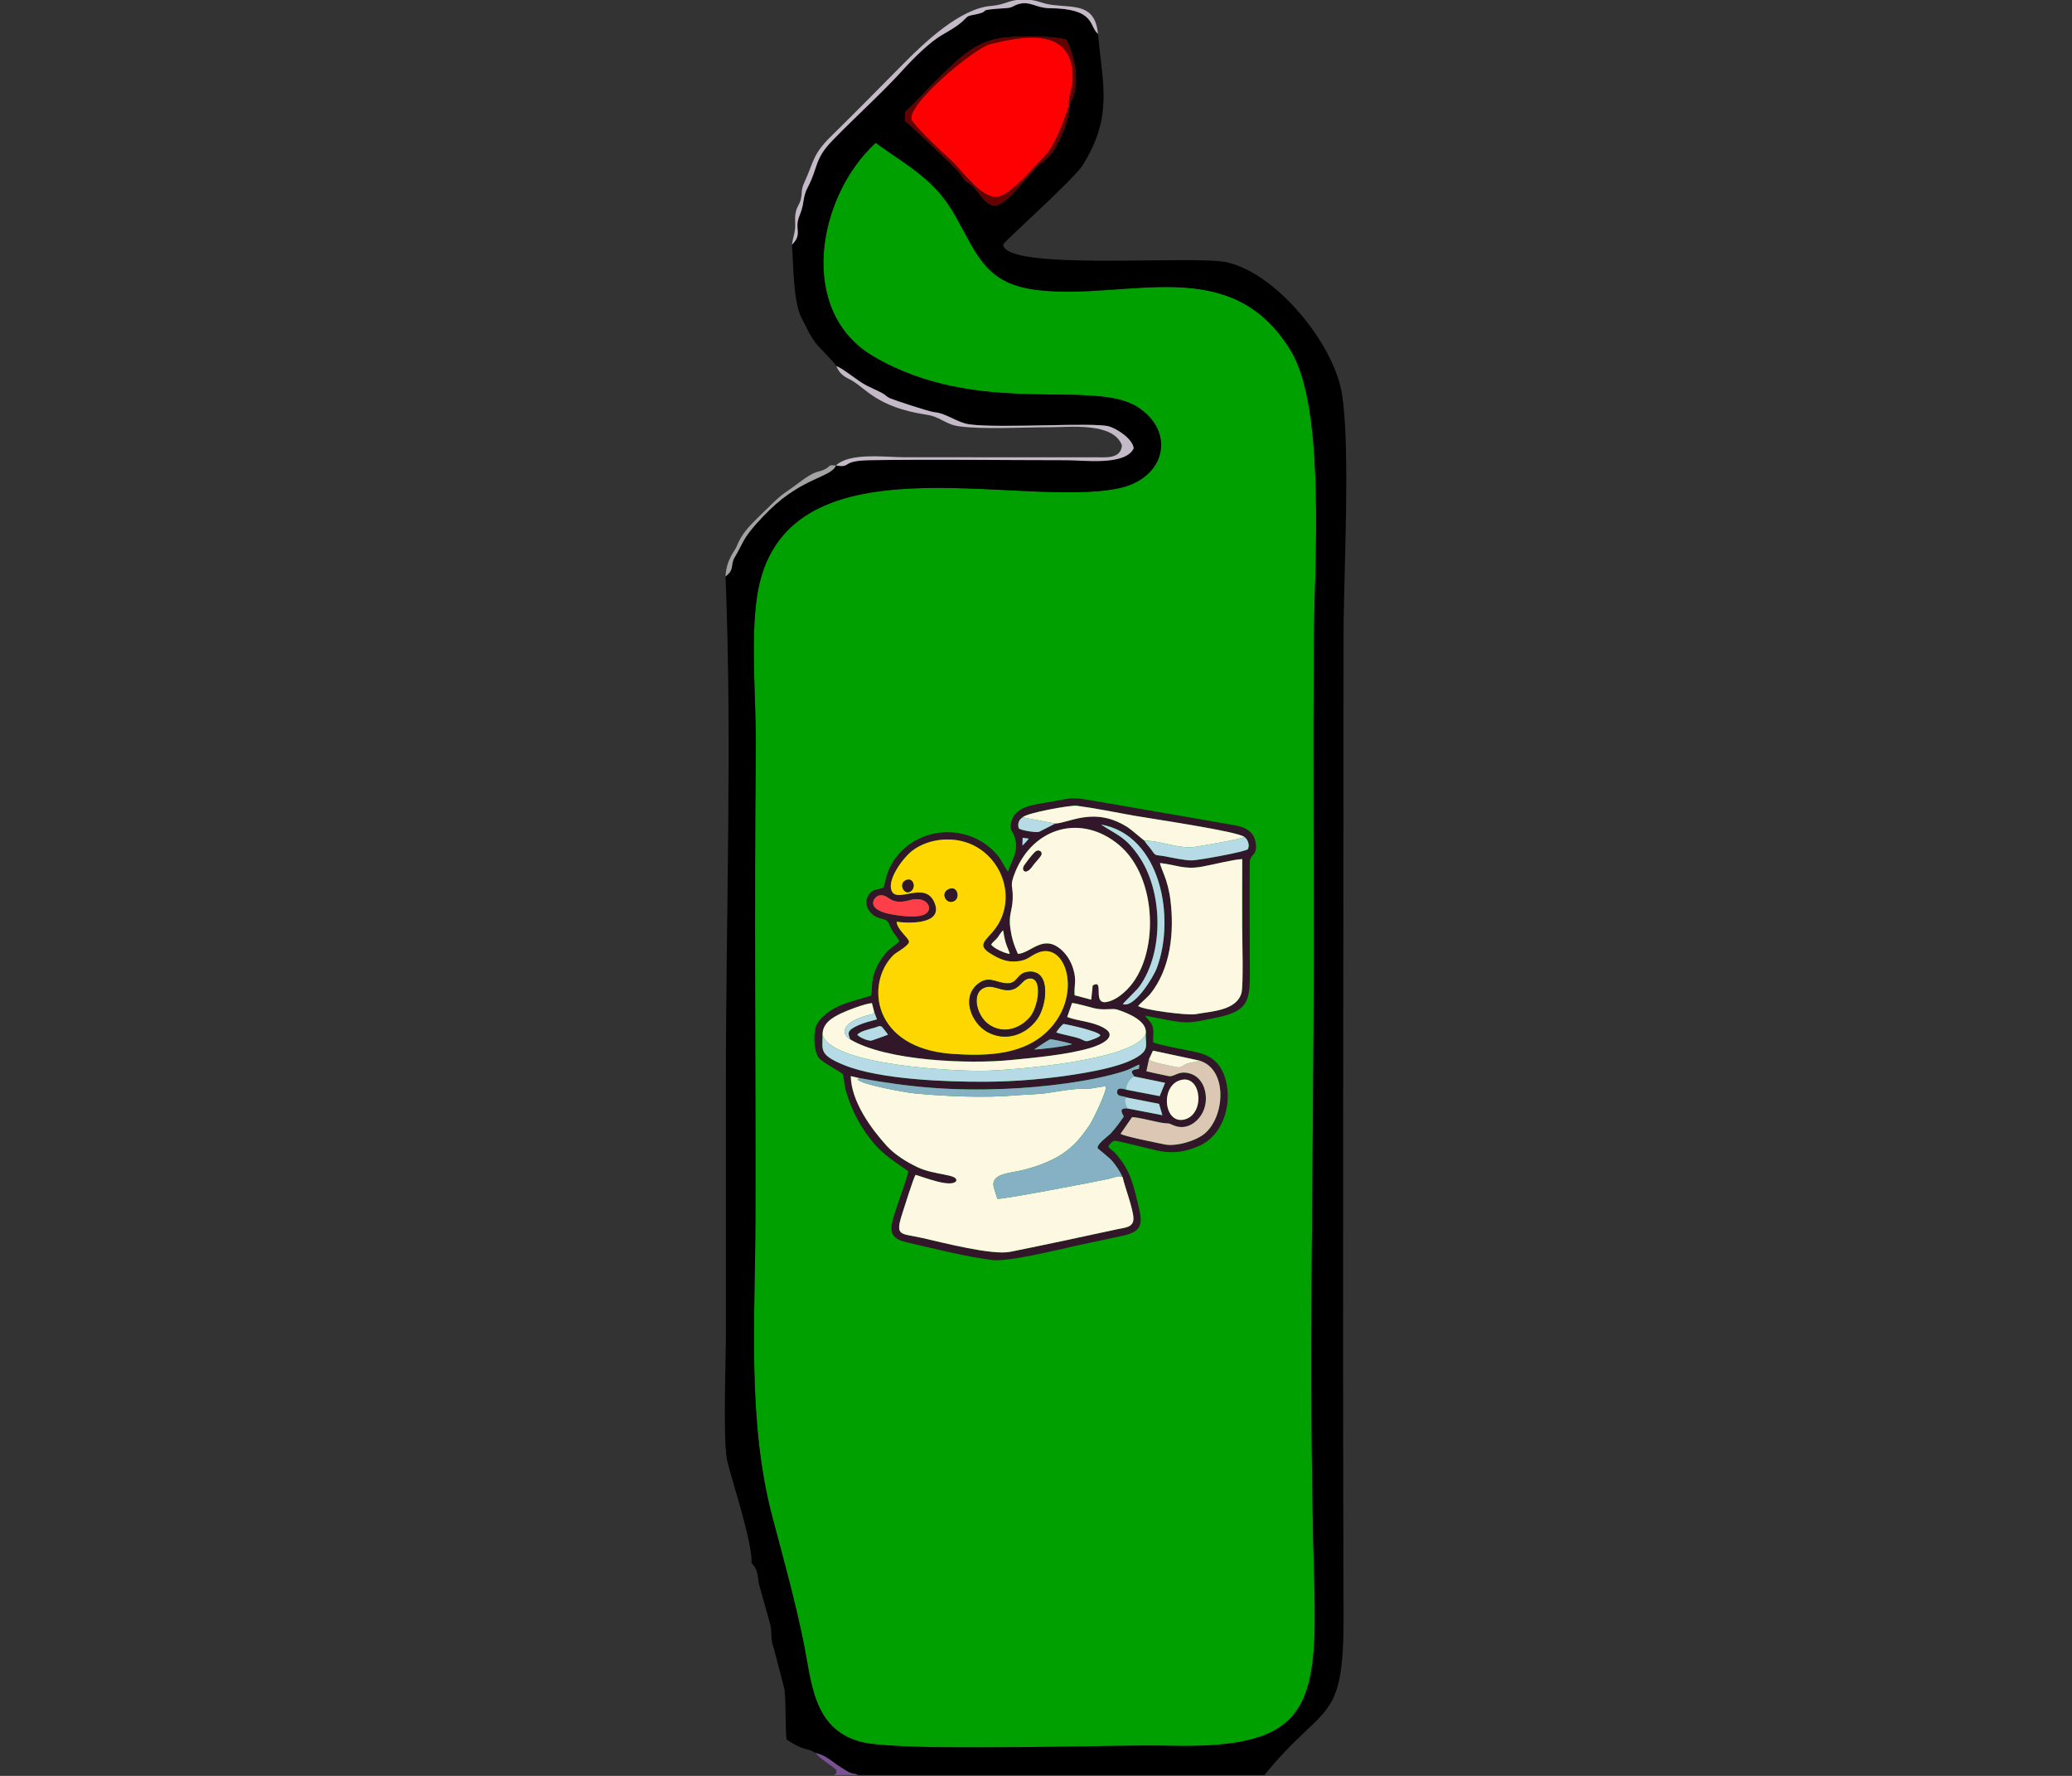
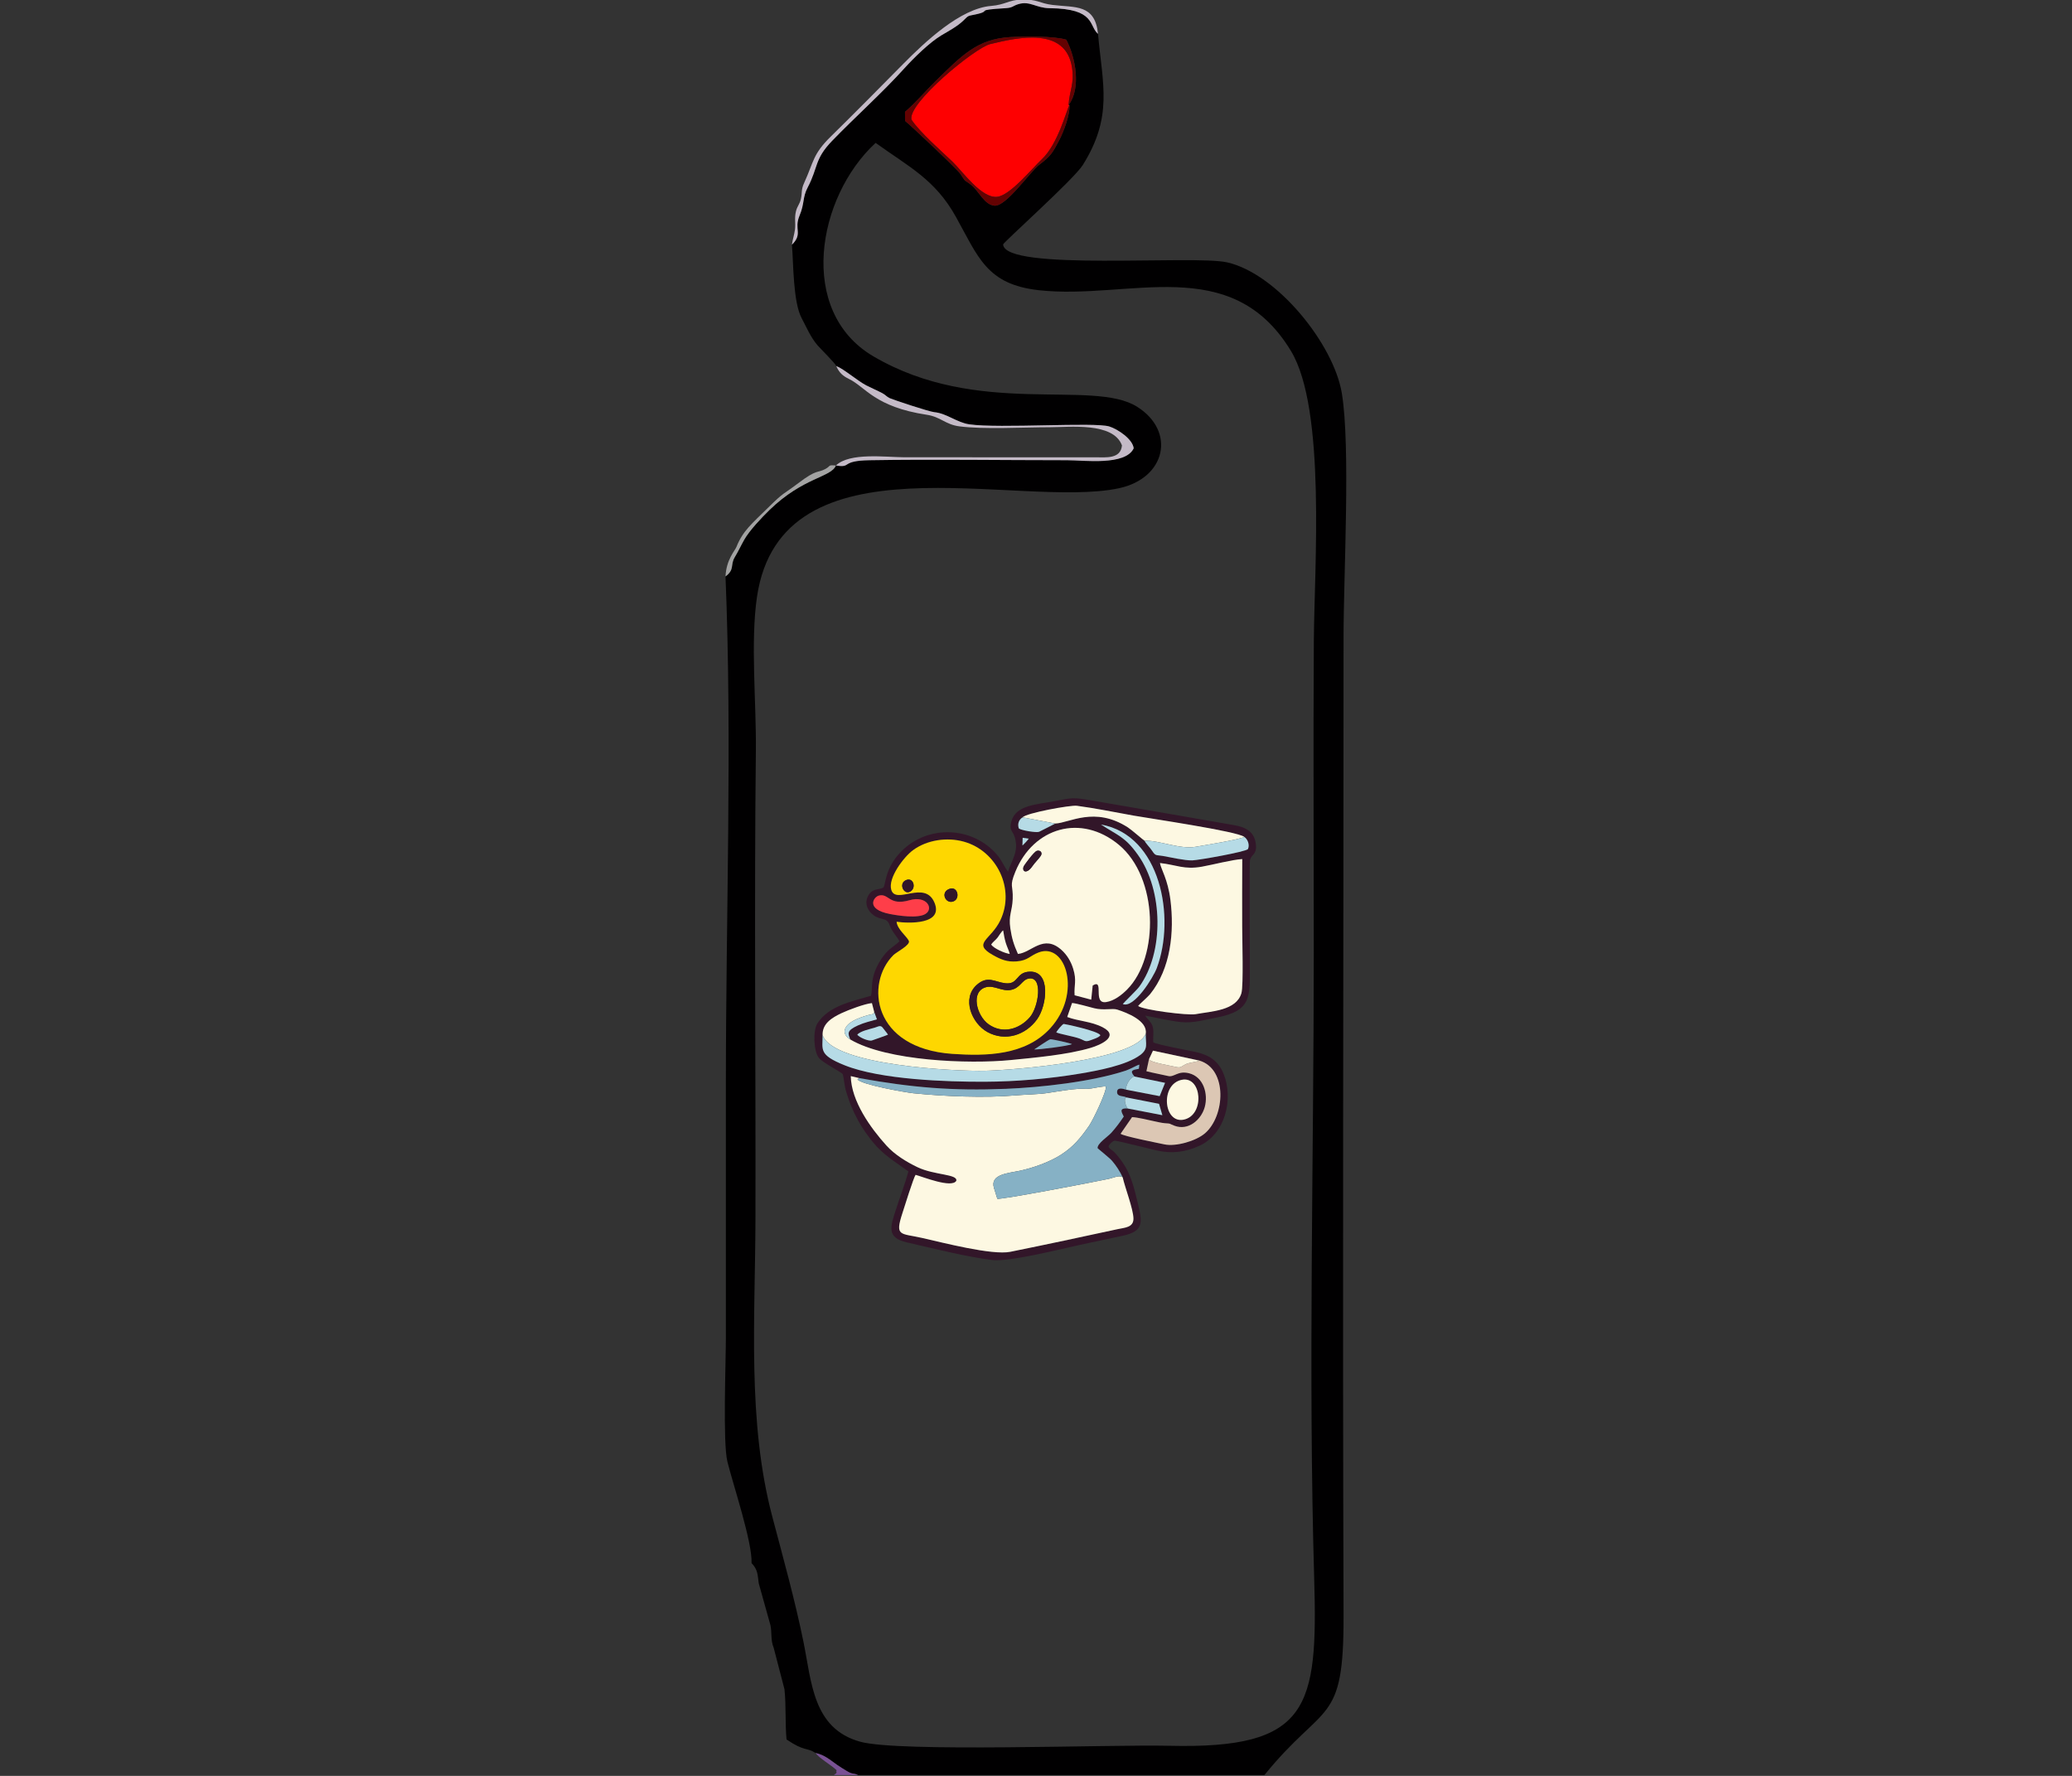
<svg xmlns="http://www.w3.org/2000/svg" xmlns:ns1="http://sodipodi.sourceforge.net/DTD/sodipodi-0.dtd" xmlns:ns2="http://www.inkscape.org/namespaces/inkscape" version="1.1" width="350" height="300" viewBox="0 0 350 300" id="svg13" ns1:docname="03393.svg" xml:space="preserve" ns2:version="1.3.2 (091e20e, 2023-11-25, custom)" ns2:export-filename="03393.png" ns2:export-xdpi="96" ns2:export-ydpi="96">
  <rect x="0" y="0" width="350" height="300" fill="#333333" stroke="none" />
  <defs id="defs13" />
  <ns1:namedview id="namedview13" pagecolor="#ffffff" bordercolor="#666666" borderopacity="1.0" ns2:showpageshadow="2" ns2:pageopacity="0.0" ns2:pagecheckerboard="0" ns2:deskcolor="#d1d1d1" ns2:document-units="px" ns2:zoom="1.9634423" ns2:cx="190.9911" ns2:cy="182.84214" ns2:window-width="2560" ns2:window-height="1351" ns2:window-x="-9" ns2:window-y="-9" ns2:window-maximized="1" ns2:current-layer="svg13" />
  <g id="g13" transform="matrix(1.113,0,0,1.113,-150.62,-329.527)">
-     <path d="m 268.22,317.759 c -8.937,8.237 -11.928,25.593 -0.342,32.395 15.917,9.344 33.255,3.38 40.035,7.657 5.918,3.733 4.354,10.858 -2.783,12.369 -15.227,3.222 -51.217,-8.573 -54.915,16.484 -1.012,6.855 -0.086,16.15 -0.168,23.35 -0.266,23.483 -0.005,47.677 -0.065,71.249 -0.038,14.918 -1.256,30.541 2.549,44.972 1.644,6.235 3.453,12.722 4.737,19.024 1.248,6.13 1.419,13.16 8.585,15.16 5.944,1.659 37.904,0.407 46.928,0.623 21.251,0.509 22.574,-5.706 21.998,-25.495 -0.905,-31.132 -0.061,-63.583 -0.061,-94.862 0,-15.756 -0.086,-31.536 0.009,-47.289 0.067,-11.118 1.883,-35.211 -3.47,-44.054 -9.1,-15.034 -24.576,-7.702 -38.278,-9.226 -7.935,-0.882 -9.183,-5.055 -12.594,-11.17 -3.156,-5.659 -7.15,-7.573 -12.165,-11.188 z" style="fill:#00a001;fill-rule:evenodd" id="path1" />
    <path d="m 268.22,317.759 c 5.016,3.615 9.01,5.529 12.165,11.188 3.411,6.115 4.659,10.287 12.594,11.17 13.702,1.524 29.178,-5.808 38.278,9.226 5.352,8.843 3.537,32.936 3.47,44.054 -0.095,15.753 -0.009,31.533 -0.009,47.289 0,31.279 -0.844,63.73 0.061,94.862 0.576,19.789 -0.748,26.003 -21.998,25.495 -9.024,-0.216 -40.985,1.036 -46.928,-0.623 -7.166,-2 -7.337,-9.03 -8.585,-15.16 -1.284,-6.301 -3.093,-12.789 -4.737,-19.024 -3.805,-14.432 -2.587,-30.055 -2.549,-44.972 0.059,-23.572 -0.202,-47.766 0.065,-71.249 0.082,-7.2 -0.844,-16.495 0.168,-23.35 3.698,-25.057 39.688,-13.261 54.915,-16.484 7.137,-1.51 8.701,-8.636 2.783,-12.369 -6.779,-4.277 -24.117,1.687 -40.035,-7.657 -11.586,-6.802 -8.595,-24.158 0.342,-32.395 z m 29.282,-5.739 0.145,0.003 c 0.066,1.48 -0.865,3.988 -1.565,5.325 -0.992,1.893 -1.252,2.384 -2.995,3.701 -1.461,1.104 -5.029,6.364 -6.815,6.239 -1.548,-0.109 -2.386,-2.229 -3.518,-3.123 -1.351,-1.068 -0.622,-0.152 -1.665,-1.692 -0.515,-0.759 -7.572,-7.405 -8.402,-8.052 l -0.006,-1.372 c 1.556,-1.32 3.087,-3.137 4.509,-4.532 4.143,-4.061 6.413,-6.506 11.44,-6.815 2.042,-0.125 6.71,-0.175 8.52,0.397 1.4,2.659 2.301,7.321 0.351,9.92 z m -41.983,21.193 c 0.238,2.796 0.157,8.685 1.479,11.155 0.711,1.329 1.345,2.879 2.402,4.108 0.43,0.5 2.747,2.783 2.839,3.147 1.15,0.433 3.23,2.254 4.566,2.945 0.745,0.385 1.689,0.787 2.419,1.173 0.571,0.302 0.619,0.52 1.121,0.757 0.484,0.228 5.973,2.058 6.781,2.133 1.875,0.175 3.416,1.569 5.298,1.841 4.588,0.664 19.055,-0.372 21.266,0.331 1.316,0.418 3.543,1.922 3.697,3.311 -1.257,2.67 -7.527,1.808 -10.11,1.808 -9.646,0 -20.5,-0.161 -30,0 -4.471,0.076 -2.588,1.199 -5.084,0.801 -0.717,1.806 -4.951,1.772 -10.065,6.735 -1.155,1.121 -3.071,3.142 -3.862,4.55 -0.558,0.995 -0.832,1.643 -1.432,2.642 -0.708,1.179 0.038,1.841 -1.397,2.909 1.022,24.793 0.057,51.77 0.057,76.805 0,12.88 0,25.76 0,38.64 0,3.834 -0.485,16.051 0.234,18.934 0.9,3.606 3.786,12.195 3.664,15.383 0.965,0.995 0.906,1.754 1.09,3.066 l 1.773,6.345 c 0.243,1.161 0.014,2.3 0.489,3.414 l 1.645,6.329 c 0.266,2.634 0.079,5.177 0.312,7.609 2.752,1.872 2.993,1.157 4.414,2.055 1.396,0.324 2.111,0.996 3.247,1.798 0.464,0.327 1.05,0.673 1.455,0.925 0.949,0.588 1.025,0.278 1.722,0.623 h 61.692 c 9.141,-11.277 12.064,-7.368 12.007,-24.234 -0.165,-49.437 -6e-4,-99.097 -6e-4,-148.567 0,-9.281 1.081,-28.834 -0.261,-36.929 -1.238,-7.473 -9.832,-18.133 -17.395,-19.86 -5.111,-1.167 -33.737,1.397 -34.013,-2.722 0.074,-0.361 10.739,-9.889 12.094,-12.055 4.614,-7.377 3.002,-12.208 2.31,-19.902 -1.438,-1.204 -0.314,-3.841 -7.367,-3.902 -2.025,-0.018 -2.953,-1.137 -4.697,-0.622 -0.923,0.273 -0.824,0.55 -1.976,0.62 -5,0.304 -1.808,0.376 -4.596,0.957 -1.167,0.243 -0.975,0.114 -1.805,0.925 -0.881,0.861 -2.197,1.569 -3.273,2.202 -1.838,1.081 -4.282,3.494 -5.731,5.102 -3.259,3.616 -7.438,7.35 -10.904,10.938 -2.736,2.831 -2.087,3.988 -3.719,7.089 -0.813,1.544 -0.432,2.358 -1.24,4.288 -0.874,2.086 0.549,2.725 -1.148,4.398 z" style="fill:#010001;fill-rule:evenodd" id="path2" />
    <path d="m 297.647,312.023 -0.145,-0.003 c 0.145,-2.269 0.911,-3.206 0.517,-5.732 -0.953,-6.117 -8.071,-4.588 -12.423,-3.519 -2.302,0.565 -12.622,9.042 -11.926,11.476 1.31,1.957 4.427,4.653 6.187,6.343 1.577,1.513 4.45,5.638 6.822,5.355 1.988,-0.237 5.242,-4.261 6.784,-5.716 2.51,-2.368 3.794,-7.72 4.183,-8.203 z" style="fill:#fe0001;fill-rule:evenodd" id="path3" />
    <path d="m 262.194,366.724 c 2.495,0.398 0.613,-0.725 5.084,-0.801 9.5,-0.161 20.355,0 30,0 2.583,0 8.852,0.861 10.11,-1.808 -0.154,-1.389 -2.381,-2.893 -3.697,-3.311 -2.211,-0.703 -16.678,0.334 -21.266,-0.331 -1.882,-0.273 -3.423,-1.666 -5.298,-1.841 -0.808,-0.075 -6.297,-1.905 -6.781,-2.133 -0.503,-0.237 -0.55,-0.455 -1.121,-0.757 -0.73,-0.386 -1.674,-0.788 -2.419,-1.173 -1.336,-0.691 -3.416,-2.511 -4.566,-2.945 0.452,1.009 0.958,1.489 1.961,1.979 2.496,1.219 3.881,4.226 11.79,5.423 2.097,0.317 2.809,1.476 4.92,1.754 3.73,0.491 9.755,0.137 13.727,0.137 2.972,0 9.666,-0.813 10.969,2.763 -0.199,2.072 -2.392,1.802 -4.008,1.8 l -29.041,-0.006 c -2.843,-0.014 -8.295,-0.753 -10.364,1.251 z" style="fill:#c4bac7;fill-rule:evenodd" id="path4" />
    <path d="m 255.519,333.213 c 1.697,-1.673 0.275,-2.312 1.148,-4.398 0.808,-1.93 0.428,-2.744 1.24,-4.288 1.633,-3.1 0.983,-4.258 3.719,-7.089 3.466,-3.588 7.646,-7.322 10.904,-10.938 1.449,-1.608 3.893,-4.021 5.731,-5.102 1.076,-0.633 2.392,-1.341 3.273,-2.202 0.83,-0.811 0.637,-0.682 1.805,-0.925 2.788,-0.581 -0.404,-0.652 4.596,-0.957 1.152,-0.07 1.053,-0.347 1.976,-0.62 1.744,-0.515 2.672,0.604 4.697,0.622 7.054,0.061 5.929,2.698 7.367,3.902 -0.468,-4.564 -3.434,-3.974 -6.894,-4.394 -2.053,-0.249 -2.258,-0.896 -4.785,-0.812 -1.861,0.062 -2.457,0.793 -4.526,0.957 -4.689,0.37 -10.072,5.485 -13.301,8.746 -3.648,3.685 -7.326,7.427 -11.027,11.055 -2.773,2.719 -2.578,3.785 -4.066,7.056 -0.506,1.111 -0.266,1.405 -0.5,2.454 -0.17,0.764 -0.555,1.086 -0.744,1.852 -0.259,1.052 -0.032,1.802 -0.157,2.804 -0.089,0.705 -0.347,1.462 -0.458,2.277 z" style="fill:#c4bac7;fill-rule:evenodd" id="path5" />
    <path d="m 297.647,312.023 c -0.39,0.484 -1.673,5.835 -4.183,8.203 -1.542,1.455 -4.796,5.479 -6.784,5.716 -2.373,0.283 -5.246,-3.841 -6.822,-5.355 -1.76,-1.69 -4.877,-4.386 -6.187,-6.343 -0.696,-2.434 9.624,-10.911 11.926,-11.476 4.352,-1.069 11.47,-2.599 12.423,3.519 0.393,2.526 -0.372,3.463 -0.517,5.732 1.95,-2.599 1.049,-7.26 -0.351,-9.92 -1.81,-0.572 -6.478,-0.522 -8.52,-0.397 -5.027,0.309 -7.297,2.753 -11.44,6.815 -1.423,1.395 -2.953,3.212 -4.509,4.532 l 0.006,1.372 c 0.83,0.646 7.887,7.292 8.402,8.052 1.044,1.54 0.314,0.625 1.665,1.692 1.132,0.894 1.969,3.014 3.518,3.123 1.785,0.125 5.354,-5.135 6.815,-6.239 1.743,-1.317 2.003,-1.808 2.995,-3.701 0.7,-1.337 1.631,-3.844 1.565,-5.325 z" style="fill:#640202;fill-rule:evenodd" id="path7" />
    <path d="m 245.439,383.56 c 1.435,-1.068 0.689,-1.731 1.397,-2.909 0.6,-0.998 0.873,-1.647 1.432,-2.642 0.791,-1.408 2.707,-3.43 3.862,-4.55 5.114,-4.962 9.348,-4.929 10.065,-6.735 -1.306,-0.104 -0.718,0.056 -1.605,0.529 -1.24,0.662 -1.233,-0.029 -4.109,2.154 -2.399,1.821 -2.034,1.203 -4.63,3.768 -2.367,2.338 -3.799,3.474 -4.755,5.91 -0.222,0.566 -1.547,1.912 -1.656,4.475 z" style="fill:#a3a3a3;fill-rule:evenodd" id="path8" />
    <path d="m 261.889,565.485 h 3.655 c -0.697,-0.344 -0.773,-0.035 -1.722,-0.623 -0.406,-0.252 -0.992,-0.598 -1.455,-0.925 -1.137,-0.802 -1.851,-1.473 -3.247,-1.798 0.427,0.721 2.365,1.832 3.176,2.605 -0.166,0.575 0.327,0.165 -0.406,0.74 z" style="fill:#795194;fill-rule:evenodd" id="path10" />
    <g id="Layer1000-9" transform="matrix(0.112,0,0,0.112,259.004,405.888)">
      <path d="m 497.019,482.836 c 27.495,-5.72 31.793,47.901 2.847,53.949 -27.488,5.744 -32.316,-47.819 -2.847,-53.949 z m -44.318,-27.863 5.4,-11.671 62.965,13.469 c 38.454,11.602 34.758,74.995 7.608,98.475 -12.146,10.505 -39.452,18.4 -55.051,15.075 -9.068,-1.933 -55.52,-11.027 -59.403,-14.368 l 15.585,-22.574 c 7.802,0.317 21.194,3.788 29.536,5.491 4.373,0.892 10.377,2.398 14.676,2.736 9.895,0.776 4.209,0.025 13.091,3.413 18.886,7.204 36.406,-7.897 41.199,-25.378 4.828,-17.609 -1.588,-40.773 -21.274,-45.701 -15.378,-3.849 -19.887,5.681 -28.3,3.747 -9.74,-2.239 -19.875,-4.039 -29.503,-6.497 z m -19.625,23.393 41.431,8.557 -7.306,18.029 -45.3,-8.711 c -4.285,-1.356 -12.626,-3.835 -12.417,3.402 0.191,6.589 9.052,4.632 12.688,7.061 l 44.161,8.652 4.511,15.401 -47.08,-9.081 c -12.867,-0.923 -7.441,6 -5.224,10.947 -5.575,8.194 -10.445,14.841 -17.042,22.178 -4.354,4.842 -19.095,14.394 -18.413,20.656 0.39,0.652 16.128,13.096 19.607,17.152 5.617,6.548 10.86,14.564 14.42,22.462 3.083,13.836 14.295,42.608 14.549,55.608 0.24,12.267 -11.685,12.414 -21.304,14.497 -48.675,10.542 -96.699,20.862 -145.629,30.731 -24.547,4.951 -91.984,-12.612 -119.464,-18.804 -29.47,-6.641 -37.029,-1.623 -26.807,-33.191 2.61,-8.06 15.175,-48.501 17.986,-52.316 9.762,2.63 48.895,18.481 55.131,8.114 2.276,-9.289 -29.42,-7.456 -52.478,-18.439 -14.887,-7.091 -30.912,-16.977 -42.034,-29.243 -21.604,-23.827 -47.839,-60.401 -48.442,-94.219 l 11.817,2.768 c 71.104,12.732 125.532,17.399 198.185,14.466 47.453,-1.916 116.151,-9.405 162.644,-24.676 6.25,-2.053 13.822,-6.889 18.425,-8.131 l -0.694,5.634 c -8.247,1.499 -13.115,2.24 -5.921,10.498 z M 297.099,441.682 c 3.649,-2.121 20.01,-13.826 22.169,-13.799 3.464,0.044 26.524,5.173 29.112,6.559 -4.587,2.507 -44.652,7.51 -51.282,7.239 z M 57.438,421.667 c 4.152,-4.962 17.174,-7.608 23.565,-9.504 5.163,-1.532 8.025,-4.08 11.212,0.465 2.082,2.967 5.095,6.136 6.834,8.978 -1.671,0.894 -18.545,6.819 -21.701,7.872 -4.335,1.446 -17.268,-4.074 -19.91,-7.81 z m 269.612,-3.139 c 1.016,-2.26 8.382,-11.3 10.175,-11.425 0.933,-0.066 46.454,9.327 49.662,15.316 -2.055,3.212 -9.775,5.376 -13.496,6.8 -7.466,2.858 -7.874,0.2 -14.926,-2.36 -7.923,-2.877 -26.804,-6.109 -31.415,-8.331 z m 121.294,1.67 c -0.361,13.957 3.942,20.486 -7.616,29.091 -18.847,14.031 -58.22,21.194 -80.751,25.008 -41.742,7.066 -87.517,10.975 -129.834,11.148 C 178.974,485.655 88.934,482.667 40.237,463.095 4.652,448.792 10.583,442.258 10.427,422.261 9.855,406.667 23.083,398.627 35.971,392.536 c 9.089,-4.296 31.649,-12.838 41.297,-13.657 l 3.072,11.809 3.714,10.165 c -8.355,2.394 -17.615,4.562 -25.541,8.165 -16.123,7.329 -13.604,11.08 -10.621,19.12 49.722,29.319 160.577,33.532 217.51,27.893 33.412,-3.309 76.567,-7.113 108.45,-16.57 12.804,-3.798 39.774,-15.538 16.227,-27.774 -15.94,-8.283 -33.383,-8.273 -48.161,-14.007 l 6.564,-18.952 c 6.092,0.416 23.043,5.351 30.015,7.097 13.132,3.289 24.49,-0.321 31.215,1.843 13.213,4.25 41.188,15.077 38.633,32.531 z M 238.822,299.558 c 2.257,-3.675 6.14,-6.024 8.81,-9.604 1.588,-2.129 5.528,-8.708 7.486,-9.577 0.803,5.52 1.929,11.5 3.518,16.832 1.405,4.714 4.562,11.128 5.411,15.041 -7.031,-1.005 -21.179,-7.182 -25.226,-12.692 z M 86.685,233.141 c 13.655,-3.541 13.66,14.346 41.451,6.315 23.642,-6.832 33.292,11.524 21.628,18.625 -10.399,6.33 -36.549,2.336 -48.381,-0.004 -33.169,-6.561 -21.757,-23.105 -14.699,-24.936 z m 24.051,35.506 c 15.902,2.192 64.001,4.2 51.27,-26 -13.098,-31.072 -52.234,3.243 -58.475,-17.243 -4.836,-15.875 16.837,-44.568 29.499,-53.833 19.076,-13.958 46.048,-17.763 68.621,-11.527 44.794,12.375 69.942,63.956 49.655,106.541 -12.761,26.788 -38.825,30.941 -10.277,47.044 10.895,6.146 19.295,9.717 32.223,8.74 15.68,-1.185 17.953,-7.711 30.113,-12.237 36.909,-13.738 58.691,55.638 15.56,102.85 -33.665,36.852 -86.326,37.897 -132.64,34.703 -108.413,-7.476 -118.398,-95.566 -79.848,-133.934 3.983,-3.964 23.473,-13.709 20.851,-19.287 -2.868,-6.098 -15.831,-15.879 -16.552,-25.818 z m 164.417,43.594 c -5.595,-12.405 -8.335,-21.214 -10.321,-34.752 -2.604,-17.747 2.554,-23.128 3.219,-39.581 0.799,-19.743 -4.974,-16.147 3.622,-37.16 24.478,-59.839 88.855,-78.945 140.143,-36.467 53.446,44.266 55.072,152.092 11.276,196.141 -7.523,7.566 -17.621,15.366 -28.426,17.039 -19.058,2.95 -1.798,-32.494 -18.237,-22.452 l -1.978,19.195 -22.523,-5.96 c -0.981,-13.686 3.201,-19.575 -2.011,-36.215 -3.011,-9.613 -8.181,-18.347 -15.575,-25.046 -24.705,-22.382 -40.855,3.675 -59.19,5.257 z M 467.578,189.034 c 22.449,2.44 32.632,9.253 56.855,4.954 14.787,-2.625 41.401,-9.609 54.672,-10.297 -0.269,30.565 -0.086,61.199 -0.094,91.772 -0.005,15.566 1.921,79.616 -1.02,89.843 -6.873,23.902 -40.563,24.574 -62.245,28.582 -10.518,1.944 -71.161,-5.744 -77.779,-11.129 0.97,-1.678 13.051,-12.053 16.233,-15.986 28.139,-34.772 32.981,-84.606 27.565,-127.743 -3.535,-28.156 -12.809,-41.603 -14.187,-49.996 z m -186.038,-34.2 8.2,1.14 c -0.299,0.956 -7.455,8.727 -8.527,9.235 z m 135.68,225.284 c 0.345,-0.937 18.744,-18.569 22.32,-23.49 33.853,-46.584 32.56,-130.317 -1.743,-178.571 -17.562,-24.704 -27.03,-26.116 -50.173,-41.196 80.932,14.307 101.431,126.2 75.594,194.711 -4.759,12.618 -30.847,54.95 -45.998,48.547 z M 325.737,135.526 c -0.079,0.093 -19.965,10.342 -21.959,11.198 -3.55,1.526 -24.085,-1.91 -27.396,-4.511 -2.101,-5.693 -0.222,-12.016 5.172,-15.105 4.433,-5.764 64.692,-16.813 73.412,-15.671 24.925,3.264 51.938,8.866 76.884,13.321 20.749,3.705 141.582,21.403 149.981,28.881 4.883,3.125 7.593,11.034 4.967,16.528 -3.291,3.761 -66.924,15.049 -75.451,15.291 -10.27,0.291 -28.893,-4.082 -39.711,-5.977 -9.802,-1.716 -9.675,0.612 -15.022,-7.504 -2.711,-4.116 -8.071,-9.235 -9.888,-13.11 -1.379,-0.646 -17.466,-14.789 -22.61,-18.101 -45.043,-28.999 -79.2,-5.983 -98.379,-5.24 z m 121.845,260.316 c 15.804,2.883 32.839,7.06 48.665,8.735 16.244,1.719 33.364,-3.284 49.357,-6.414 46.511,-9.104 43.701,-28.328 43.762,-70.198 0.015,-10.541 -0.627,-139.046 0.101,-142.398 1.89,-8.706 9.054,-7.51 8.245,-20.155 -1.168,-18.248 -13.197,-24.876 -29.558,-27.698 -64.782,-11.173 -129.544,-22.62 -194.343,-33.66 -24.191,-4.122 -25.442,-3.481 -49.219,1.159 -23.38,4.562 -52.215,5.044 -58.297,27.229 -3.542,12.922 1.974,12.602 4.682,22.023 5.523,19.22 -4.063,29.942 -9.285,46.252 -5.304,-6.632 -8.149,-15.145 -14.866,-22.919 -33.794,-39.115 -93.828,-40.37 -129.182,-5.088 -23.415,23.367 -21.417,45.775 -24.858,49.478 -5.648,3.796 -16.121,-0.017 -21.644,13.49 -3.772,9.225 0.755,18.454 8.286,24.036 10.317,7.647 17.797,2.216 21.816,13.429 3.19,8.899 9.04,14.277 13.393,21.819 -3.13,3.64 -11.211,8.694 -15.536,12.935 -4.475,4.39 -8.842,10.327 -11.968,15.792 -13.153,22.996 -8.251,34.466 -11.073,45.227 -25.392,7.633 -57.094,13.297 -72.684,37.499 -6.206,9.635 -5.172,37.573 1.956,46.635 5.414,6.883 31.791,19.837 32.492,22.313 1.798,6.353 1.929,15.027 4.457,23.229 2.138,6.94 4.418,13.802 7.235,20.5 5.385,12.806 11.353,24 19.35,35.381 19.536,27.806 31.734,33.692 57.851,52.448 -4.673,17.372 -11.869,35.788 -17.39,53.153 -6.588,20.721 -12.918,36.635 14.917,42.977 35.196,8.019 81.13,19.749 116.17,23.98 22.934,2.769 92.285,-14.751 118.598,-20.498 19.34,-4.224 38.767,-8.17 58.122,-12.381 27.006,-5.875 27.113,-16.45 21.282,-40.548 -4.246,-17.548 -8.372,-37.187 -17.658,-52.807 -4.021,-6.764 -9.597,-14.378 -15.086,-20.018 -2.204,-2.265 -8.385,-5.37 -7.644,-8.142 0.546,-2.045 5.612,-7.183 8.216,-7.299 3.587,-0.16 49.087,11.491 56.94,13.234 20.499,4.55 38.489,2.45 57.751,-6.31 34.952,-15.897 46.428,-62.78 33.234,-96.628 -7.283,-18.685 -20.034,-26.646 -39.018,-30.706 -8.345,-1.785 -52.725,-10.049 -56.641,-12.951 -0.627,-6.965 1.277,-15.714 -1.106,-22.338 -2.043,-5.676 -7.13,-9.141 -9.82,-13.798 z" style="fill:#321629;fill-rule:evenodd" id="path1-3" />
      <path d="m 417.111,615.071 c -4.15,-3.758 -12.972,0.721 -18.619,1.922 -22.431,4.769 -148.387,28.899 -151.316,26.976 -0.172,-0.232 -4.163,-13.337 -4.627,-14.969 -5.192,-18.24 19.339,-19.566 34.781,-22.873 18.021,-3.86 40.15,-11.621 55.723,-21.508 17.193,-10.915 27.048,-23.066 38.5,-39.515 5.188,-7.452 23.706,-45.918 22.815,-53.097 -1.802,-0.98 -16.166,1.977 -19.412,2.481 -8.191,1.271 -9.155,0.09 -17.176,0.511 -11.498,0.604 -30.434,3.757 -42.245,5.649 -12.368,1.982 -30.348,2.086 -43.433,3.249 -41.937,3.728 -97.472,1.306 -138.649,-2.851 -10.462,-1.056 -71.478,-11.835 -75.81,-18.956 l 2.793,-1.514 -11.817,-2.768 c 0.603,33.818 26.837,70.392 48.442,94.219 11.122,12.267 27.147,22.152 42.034,29.243 23.058,10.983 54.754,9.15 52.478,18.439 -6.236,10.368 -45.369,-5.483 -55.131,-8.114 -2.811,3.815 -15.376,44.257 -17.986,52.316 -10.223,31.568 -2.663,26.55 26.807,33.191 27.48,6.192 94.917,23.755 119.464,18.804 48.93,-9.869 96.954,-20.189 145.629,-30.731 9.619,-2.083 21.543,-2.23 21.304,-14.497 -0.254,-13 -11.465,-41.772 -14.549,-55.608 z" style="fill:#fdf8e2;fill-rule:evenodd" id="path2-9" />
      <path d="m 291.223,336.246 c 28.896,-0.855 23.189,45.885 10.034,64.309 -15.559,21.792 -43.202,30.836 -67.481,17.503 -21.21,-11.648 -35.294,-45.505 -14.291,-64.023 14.73,-12.988 24.509,-3.679 38.504,-2.084 18.402,2.097 13.866,-15.133 33.234,-15.706 z M 183.223,223.763 c 10.751,-3.169 14.344,15.071 3.131,17.675 -10.011,2.325 -16.702,-13.674 -3.131,-17.675 z m -58.5,-11.998 c 9.512,-2.801 13.018,12.703 3.394,16.442 -8.628,3.352 -15.25,-12.95 -3.394,-16.442 z m -13.987,56.882 c 0.721,9.938 13.684,19.719 16.552,25.818 2.623,5.578 -16.867,15.323 -20.851,19.287 -38.551,38.368 -28.565,126.458 79.848,133.934 46.314,3.194 98.975,2.149 132.64,-34.703 43.13,-47.212 21.349,-116.588 -15.56,-102.85 -12.16,4.526 -14.433,11.052 -30.113,12.237 -12.927,0.977 -21.328,-2.594 -32.223,-8.74 -28.547,-16.103 -2.484,-20.256 10.277,-47.044 20.287,-42.585 -4.861,-94.167 -49.655,-106.541 -22.573,-6.236 -49.546,-2.431 -68.621,11.527 -12.662,9.265 -34.335,37.958 -29.499,53.833 6.241,20.486 45.377,-13.829 58.475,17.243 12.73,30.2 -35.368,28.191 -51.27,26 z" style="fill:#fed700;fill-rule:evenodd" id="path3-5" />
      <path d="m 305.93,179.475 c -3.233,4.719 -7.849,8.872 -11.441,14.115 -7.477,10.911 -14.458,7.15 -11.49,-0.148 0.439,-1.081 13.851,-19.852 17.809,-20.911 4.857,-1.299 8.068,2.644 5.122,6.944 z m -30.777,132.766 c 18.334,-1.583 34.485,-27.64 59.19,-5.257 7.394,6.699 12.564,15.433 15.575,25.046 5.212,16.64 1.03,22.529 2.011,36.215 l 22.523,5.96 1.978,-19.195 c 16.439,-10.043 -0.821,25.402 18.237,22.452 10.805,-1.673 20.903,-9.473 28.426,-17.039 43.796,-44.049 42.17,-151.875 -11.276,-196.141 -51.288,-42.478 -115.665,-23.372 -140.143,36.467 -8.595,21.013 -2.823,17.417 -3.622,37.16 -0.665,16.453 -5.823,21.833 -3.219,39.581 1.986,13.538 4.726,22.346 10.321,34.752 z" style="fill:#fdf8e2;fill-rule:evenodd" id="path4-3" />
      <path d="m 467.578,189.034 c 1.377,8.393 10.652,21.841 14.187,49.996 5.416,43.137 0.575,92.972 -27.565,127.743 -3.182,3.932 -15.263,14.308 -16.233,15.986 6.618,5.384 67.26,13.073 77.779,11.129 21.683,-4.008 55.372,-4.681 62.245,-28.582 2.941,-10.227 1.015,-74.277 1.02,-89.843 0.008,-30.573 -0.175,-61.207 0.094,-91.772 -13.271,0.688 -39.884,7.672 -54.672,10.297 -24.223,4.3 -34.406,-2.513 -56.855,-4.954 z" style="fill:#fdf8e2;fill-rule:evenodd" id="path5-4" />
      <path d="m 60.437,480.576 -2.793,1.514 c 4.332,7.12 65.348,17.899 75.81,18.956 41.177,4.158 96.713,6.579 138.649,2.851 13.084,-1.163 31.065,-1.267 43.433,-3.249 11.811,-1.893 30.747,-5.045 42.245,-5.649 8.021,-0.421 8.985,0.76 17.176,-0.511 3.246,-0.504 17.61,-3.461 19.412,-2.481 0.891,7.18 -17.626,45.645 -22.815,53.097 -11.452,16.449 -21.308,28.6 -38.5,39.515 -15.573,9.886 -37.702,17.648 -55.723,21.508 -15.443,3.308 -39.973,4.633 -34.781,22.873 0.465,1.632 4.455,14.737 4.627,14.969 2.929,1.923 128.885,-22.207 151.316,-26.976 5.647,-1.2 14.469,-5.679 18.619,-1.922 -3.559,-7.898 -8.803,-15.913 -14.42,-22.462 -3.479,-4.057 -19.217,-16.5 -19.607,-17.152 -0.682,-6.262 14.059,-15.814 18.413,-20.656 6.597,-7.337 11.467,-13.985 17.042,-22.178 -2.216,-4.947 -7.643,-11.87 5.224,-10.947 -2.324,-2.921 -6.129,-13.407 -1.593,-14.972 -3.636,-2.429 -12.497,-0.472 -12.688,-7.061 -0.209,-7.237 8.132,-4.758 12.417,-3.402 -1.628,-5.158 5.989,-17.936 11.175,-17.875 -7.194,-8.258 -2.326,-8.999 5.921,-10.498 l 0.694,-5.634 c -4.603,1.242 -12.175,6.078 -18.425,8.131 -46.492,15.272 -115.19,22.761 -162.644,24.676 -72.653,2.933 -127.082,-1.734 -198.185,-14.466 z" style="fill:#86b1c5;fill-rule:evenodd" id="path6-6" />
      <path d="m 10.427,422.261 c 14.483,41.388 181.857,49.16 219.717,48.338 36.754,-0.798 204.609,-13.828 218.2,-50.401 2.555,-17.454 -25.42,-28.281 -38.633,-32.531 -6.725,-2.163 -18.084,1.446 -31.215,-1.843 -6.971,-1.746 -23.923,-6.681 -30.015,-7.097 l -6.564,18.952 c 14.778,5.734 32.221,5.723 48.161,14.007 23.547,12.236 -3.423,23.976 -16.227,27.774 -31.883,9.457 -75.038,13.261 -108.45,16.57 -56.932,5.638 -167.788,1.425 -217.51,-27.893 -12.448,-7.686 -8.331,-17.936 2.85,-24.587 6.045,-3.596 15.838,-7.048 22.706,-8.755 3.822,-0.951 6.75,-0.468 6.891,-4.108 l -3.072,-11.809 c -9.648,0.82 -32.208,9.361 -41.297,13.657 -12.887,6.092 -26.116,14.131 -25.544,29.726 z" style="fill:#fdf8e2;fill-rule:evenodd" id="path7-9" />
      <path d="m 10.427,422.261 c 0.156,19.997 -5.775,26.531 29.81,40.834 48.697,19.572 138.738,22.56 189.907,22.351 42.317,-0.173 88.091,-4.082 129.834,-11.148 22.53,-3.814 61.904,-10.977 80.751,-25.008 11.558,-8.605 7.255,-15.133 7.616,-29.091 -13.591,36.573 -181.446,49.602 -218.2,50.401 -37.859,0.822 -205.234,-6.95 -219.717,-48.338 z" style="fill:#b6dbe6;fill-rule:evenodd" id="path8-1" />
      <path d="m 281.555,127.109 44.182,8.418 c 19.18,-0.744 53.336,-23.759 98.379,5.24 5.145,3.312 21.232,17.455 22.61,18.101 19.084,-0.999 47.879,11.961 69.199,8.167 9.905,-1.763 60.683,-9.93 65.906,-13.394 -8.399,-7.479 -129.232,-25.176 -149.981,-28.881 -24.946,-4.455 -51.959,-10.057 -76.884,-13.321 -8.72,-1.142 -68.979,9.907 -73.412,15.671 z" style="fill:#fdf8e2;fill-rule:evenodd" id="path9-9" />
      <path d="m 521.066,456.769 c -1.353,1.307 -13.94,2.739 -18.005,4.66 -8.042,3.802 -6.375,5.854 -16.101,3.478 -6.066,-1.482 -32.437,-5.678 -34.26,-9.935 l -3.471,16.216 c 9.628,2.457 19.763,4.258 29.503,6.497 8.413,1.934 12.923,-7.596 28.3,-3.747 19.686,4.928 26.102,28.092 21.274,45.701 -4.793,17.481 -22.314,32.582 -41.199,25.378 -8.883,-3.389 -3.196,-2.637 -13.091,-3.413 -4.299,-0.337 -10.303,-1.843 -14.676,-2.736 -8.342,-1.703 -21.733,-5.174 -29.536,-5.491 l -15.585,22.574 c 3.883,3.341 50.335,12.435 59.403,14.368 15.6,3.325 42.905,-4.57 55.051,-15.075 27.149,-23.48 30.845,-86.873 -7.608,-98.475 z" style="fill:#dcc7b4;fill-rule:evenodd" id="path10-9" />
      <path d="m 289.357,345.698 c -8.982,1.85 -11.105,12.915 -23.896,15.304 -12.021,2.245 -22.378,-6.398 -33.047,-3.843 -21.943,5.255 -13.629,38.581 2.908,50.367 18.887,13.461 41.598,6.996 55.912,-9.5 12.015,-13.847 18.453,-56.515 -1.878,-52.328 z" style="fill:#fed700;fill-rule:evenodd" id="path11-7" />
      <path d="m 289.357,345.698 c 20.331,-4.187 13.893,38.481 1.878,52.328 -14.314,16.496 -37.026,22.962 -55.912,9.5 -16.537,-11.786 -24.852,-45.112 -2.908,-50.367 10.669,-2.555 21.025,6.088 33.047,3.843 12.79,-2.388 14.914,-13.454 23.896,-15.304 z m 1.866,-9.452 c -19.368,0.573 -14.832,17.803 -33.234,15.706 -13.995,-1.595 -23.774,-10.904 -38.504,2.084 -21.002,18.518 -6.918,52.375 14.291,64.023 24.279,13.333 51.921,4.288 67.481,-17.503 13.155,-18.424 18.863,-65.164 -10.034,-64.309 z" style="fill:#321629;fill-rule:evenodd" id="path12-6" />
      <path d="m 417.219,380.119 c 15.151,6.403 41.239,-35.929 45.998,-48.547 25.837,-68.511 5.338,-180.404 -75.594,-194.711 23.142,15.081 32.611,16.493 50.173,41.196 34.303,48.254 35.596,131.987 1.743,178.571 -3.576,4.921 -21.976,22.553 -22.32,23.49 z" style="fill:#b6dbe6;fill-rule:evenodd" id="path13-9" />
      <path d="m 446.727,158.867 c 1.817,3.875 7.176,8.994 9.888,13.11 5.347,8.117 5.22,5.788 15.022,7.504 10.818,1.895 29.441,6.269 39.711,5.977 8.528,-0.242 72.16,-11.53 75.451,-15.291 2.625,-5.494 -0.085,-13.403 -4.967,-16.528 -5.224,3.464 -56.001,11.631 -65.906,13.394 -21.32,3.795 -50.115,-9.166 -69.199,-8.167 z" style="fill:#b6dbe6;fill-rule:evenodd" id="path14" />
      <path d="m 497.019,482.836 c -29.469,6.13 -24.641,59.693 2.847,53.949 28.947,-6.048 24.648,-59.669 -2.847,-53.949 z" style="fill:#fdf8e2;fill-rule:evenodd" id="path15" />
      <path d="m 86.685,233.141 c -7.058,1.831 -18.47,18.374 14.699,24.936 11.832,2.341 37.982,6.335 48.381,0.004 11.664,-7.101 2.013,-25.456 -21.628,-18.625 -27.791,8.031 -27.797,-9.856 -41.451,-6.315 z" style="fill:#fe3e49;fill-rule:evenodd" id="path16" />
      <path d="m 421.9,496.241 45.3,8.711 7.306,-18.029 -41.431,-8.557 c -5.186,-0.061 -12.803,12.717 -11.175,17.875 z" style="fill:#b6dbe6;fill-rule:evenodd" id="path17" />
      <path d="m 452.701,454.972 c 1.822,4.258 28.193,8.453 34.26,9.935 9.726,2.377 8.059,0.324 16.101,-3.478 4.065,-1.922 16.652,-3.353 18.005,-4.66 l -62.965,-13.469 z" style="fill:#fdf8e2;fill-rule:evenodd" id="path18" />
      <path d="m 327.05,418.529 c 4.611,2.221 23.492,5.454 31.415,8.331 7.051,2.56 7.459,5.219 14.926,2.36 3.721,-1.424 11.441,-3.588 13.496,-6.8 -3.208,-5.989 -48.729,-15.382 -49.662,-15.316 -1.793,0.126 -9.159,9.165 -10.175,11.425 z" style="fill:#b6dbe6;fill-rule:evenodd" id="path19" />
      <path d="m 423.764,521.676 47.08,9.081 -4.511,-15.401 -44.161,-8.652 c -4.536,1.565 -0.731,12.051 1.593,14.972 z" style="fill:#b6dbe6;fill-rule:evenodd" id="path20" />
      <path d="m 325.737,135.526 -44.182,-8.418 c -5.394,3.089 -7.273,9.412 -5.172,15.105 3.311,2.6 23.846,6.036 27.396,4.511 1.994,-0.857 21.879,-11.105 21.959,-11.198 z" style="fill:#b6dbe6;fill-rule:evenodd" id="path21" />
      <path d="m 57.438,421.667 c 2.642,3.736 15.576,9.257 19.91,7.81 3.155,-1.053 20.029,-6.978 21.701,-7.872 -1.739,-2.842 -4.753,-6.01 -6.834,-8.978 -3.187,-4.544 -6.049,-1.996 -11.212,-0.465 -6.391,1.896 -19.413,4.541 -23.565,9.504 z" style="fill:#b6dbe6;fill-rule:evenodd" id="path22" />
      <path d="m 47.892,428.137 c -2.983,-8.04 -5.502,-11.791 10.621,-19.12 7.926,-3.603 17.187,-5.771 25.541,-8.165 l -3.714,-10.165 c -0.141,3.641 -3.069,3.158 -6.891,4.108 -6.868,1.708 -16.662,5.159 -22.706,8.755 -11.181,6.652 -15.298,16.901 -2.85,24.587 z" style="fill:#b6dbe6;fill-rule:evenodd" id="path23" />
      <path d="m 238.822,299.558 c 4.046,5.51 18.195,11.687 25.226,12.692 -0.849,-3.913 -4.006,-10.327 -5.411,-15.041 -1.589,-5.333 -2.715,-11.312 -3.518,-16.832 -1.958,0.868 -5.898,7.447 -7.486,9.577 -2.67,3.58 -6.553,5.929 -8.81,9.604 z" style="fill:#fdf8e2;fill-rule:evenodd" id="path24" />
      <path d="m 297.099,441.682 c 6.63,0.271 46.695,-4.732 51.282,-7.239 -2.588,-1.386 -25.648,-6.516 -29.112,-6.559 -2.159,-0.028 -18.521,11.678 -22.169,13.799 z" style="fill:#86b1c5;fill-rule:evenodd" id="path25" />
      <path d="m 305.93,179.475 c 2.946,-4.3 -0.265,-8.243 -5.122,-6.944 -3.959,1.059 -17.37,19.831 -17.809,20.911 -2.968,7.298 4.013,11.059 11.49,0.148 3.593,-5.243 8.208,-9.396 11.441,-14.115 z" style="fill:#321629;fill-rule:evenodd" id="path26" />
      <path d="m 183.223,223.763 c -13.571,4.001 -6.88,20.001 3.131,17.675 11.213,-2.605 7.62,-20.845 -3.131,-17.675 z" style="fill:#321629;fill-rule:evenodd" id="path27" />
      <path d="m 124.723,211.765 c -11.856,3.492 -5.233,19.793 3.394,16.442 9.624,-3.739 6.117,-19.243 -3.394,-16.442 z" style="fill:#321629;fill-rule:evenodd" id="path28" />
      <path d="m 281.212,165.21 c 1.072,-0.508 8.228,-8.279 8.527,-9.235 l -8.2,-1.14 z" style="fill:#b6dbe6;fill-rule:evenodd" id="path29" />
    </g>
  </g>
</svg>